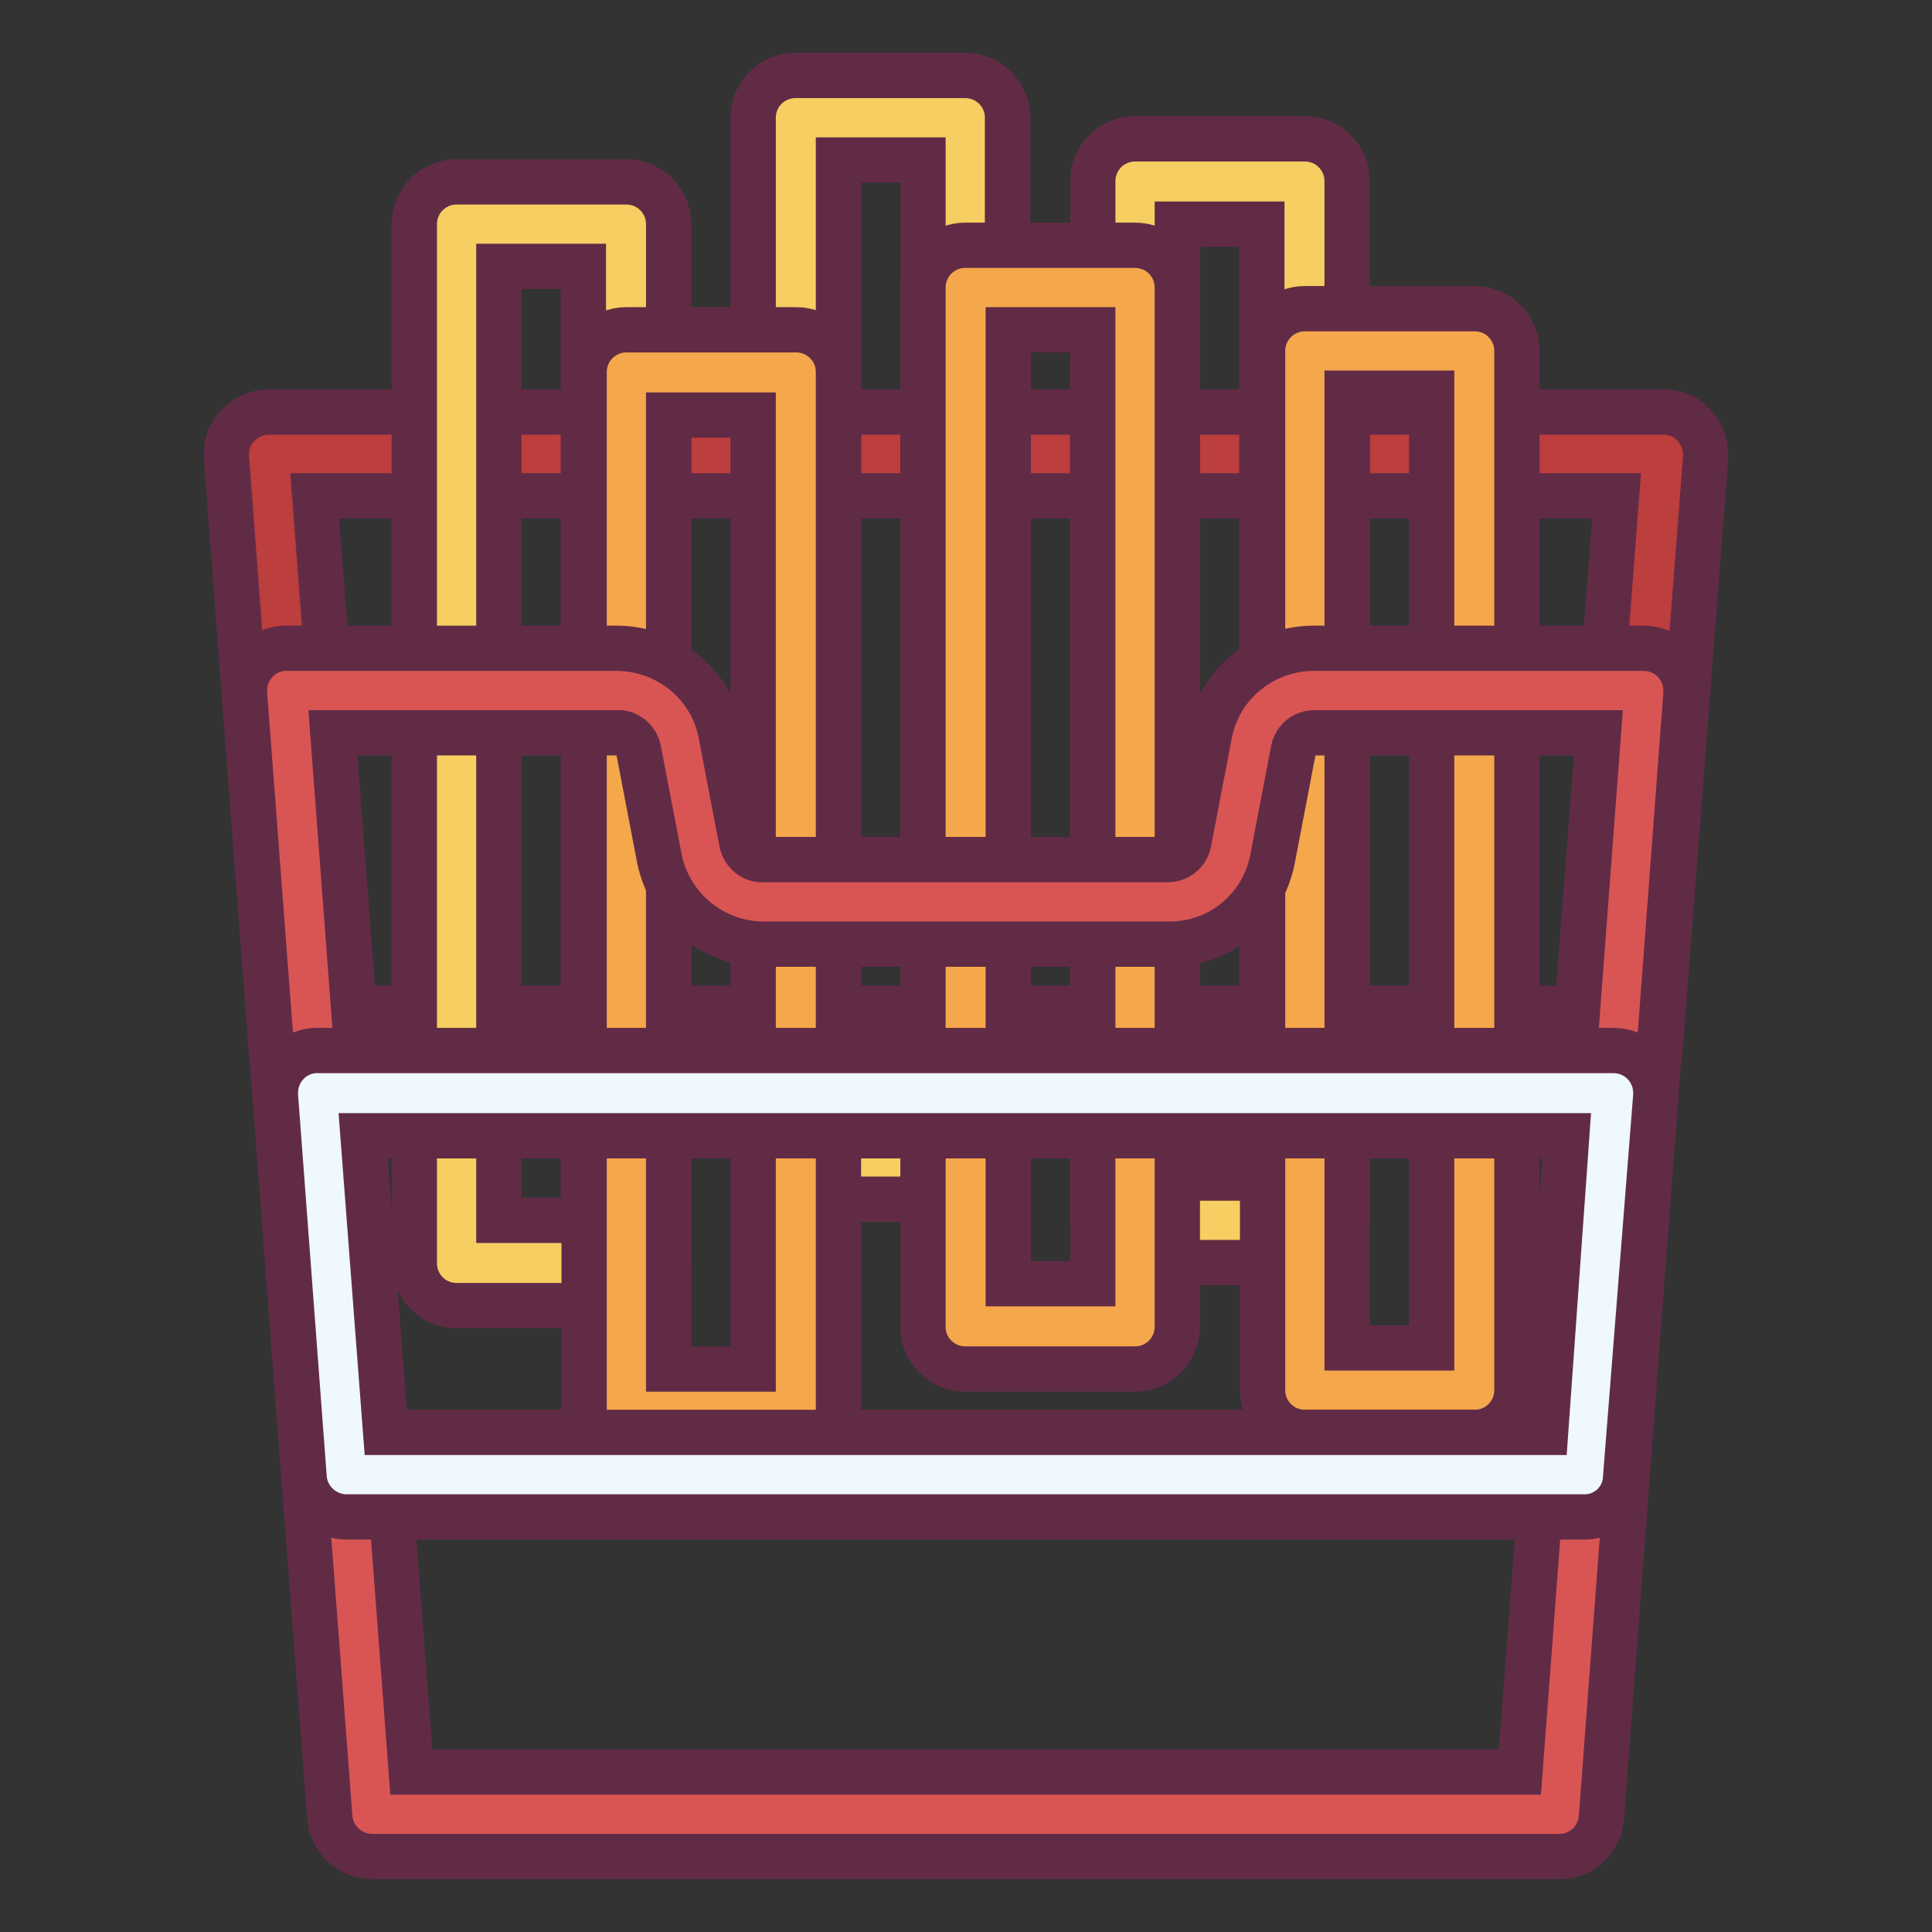
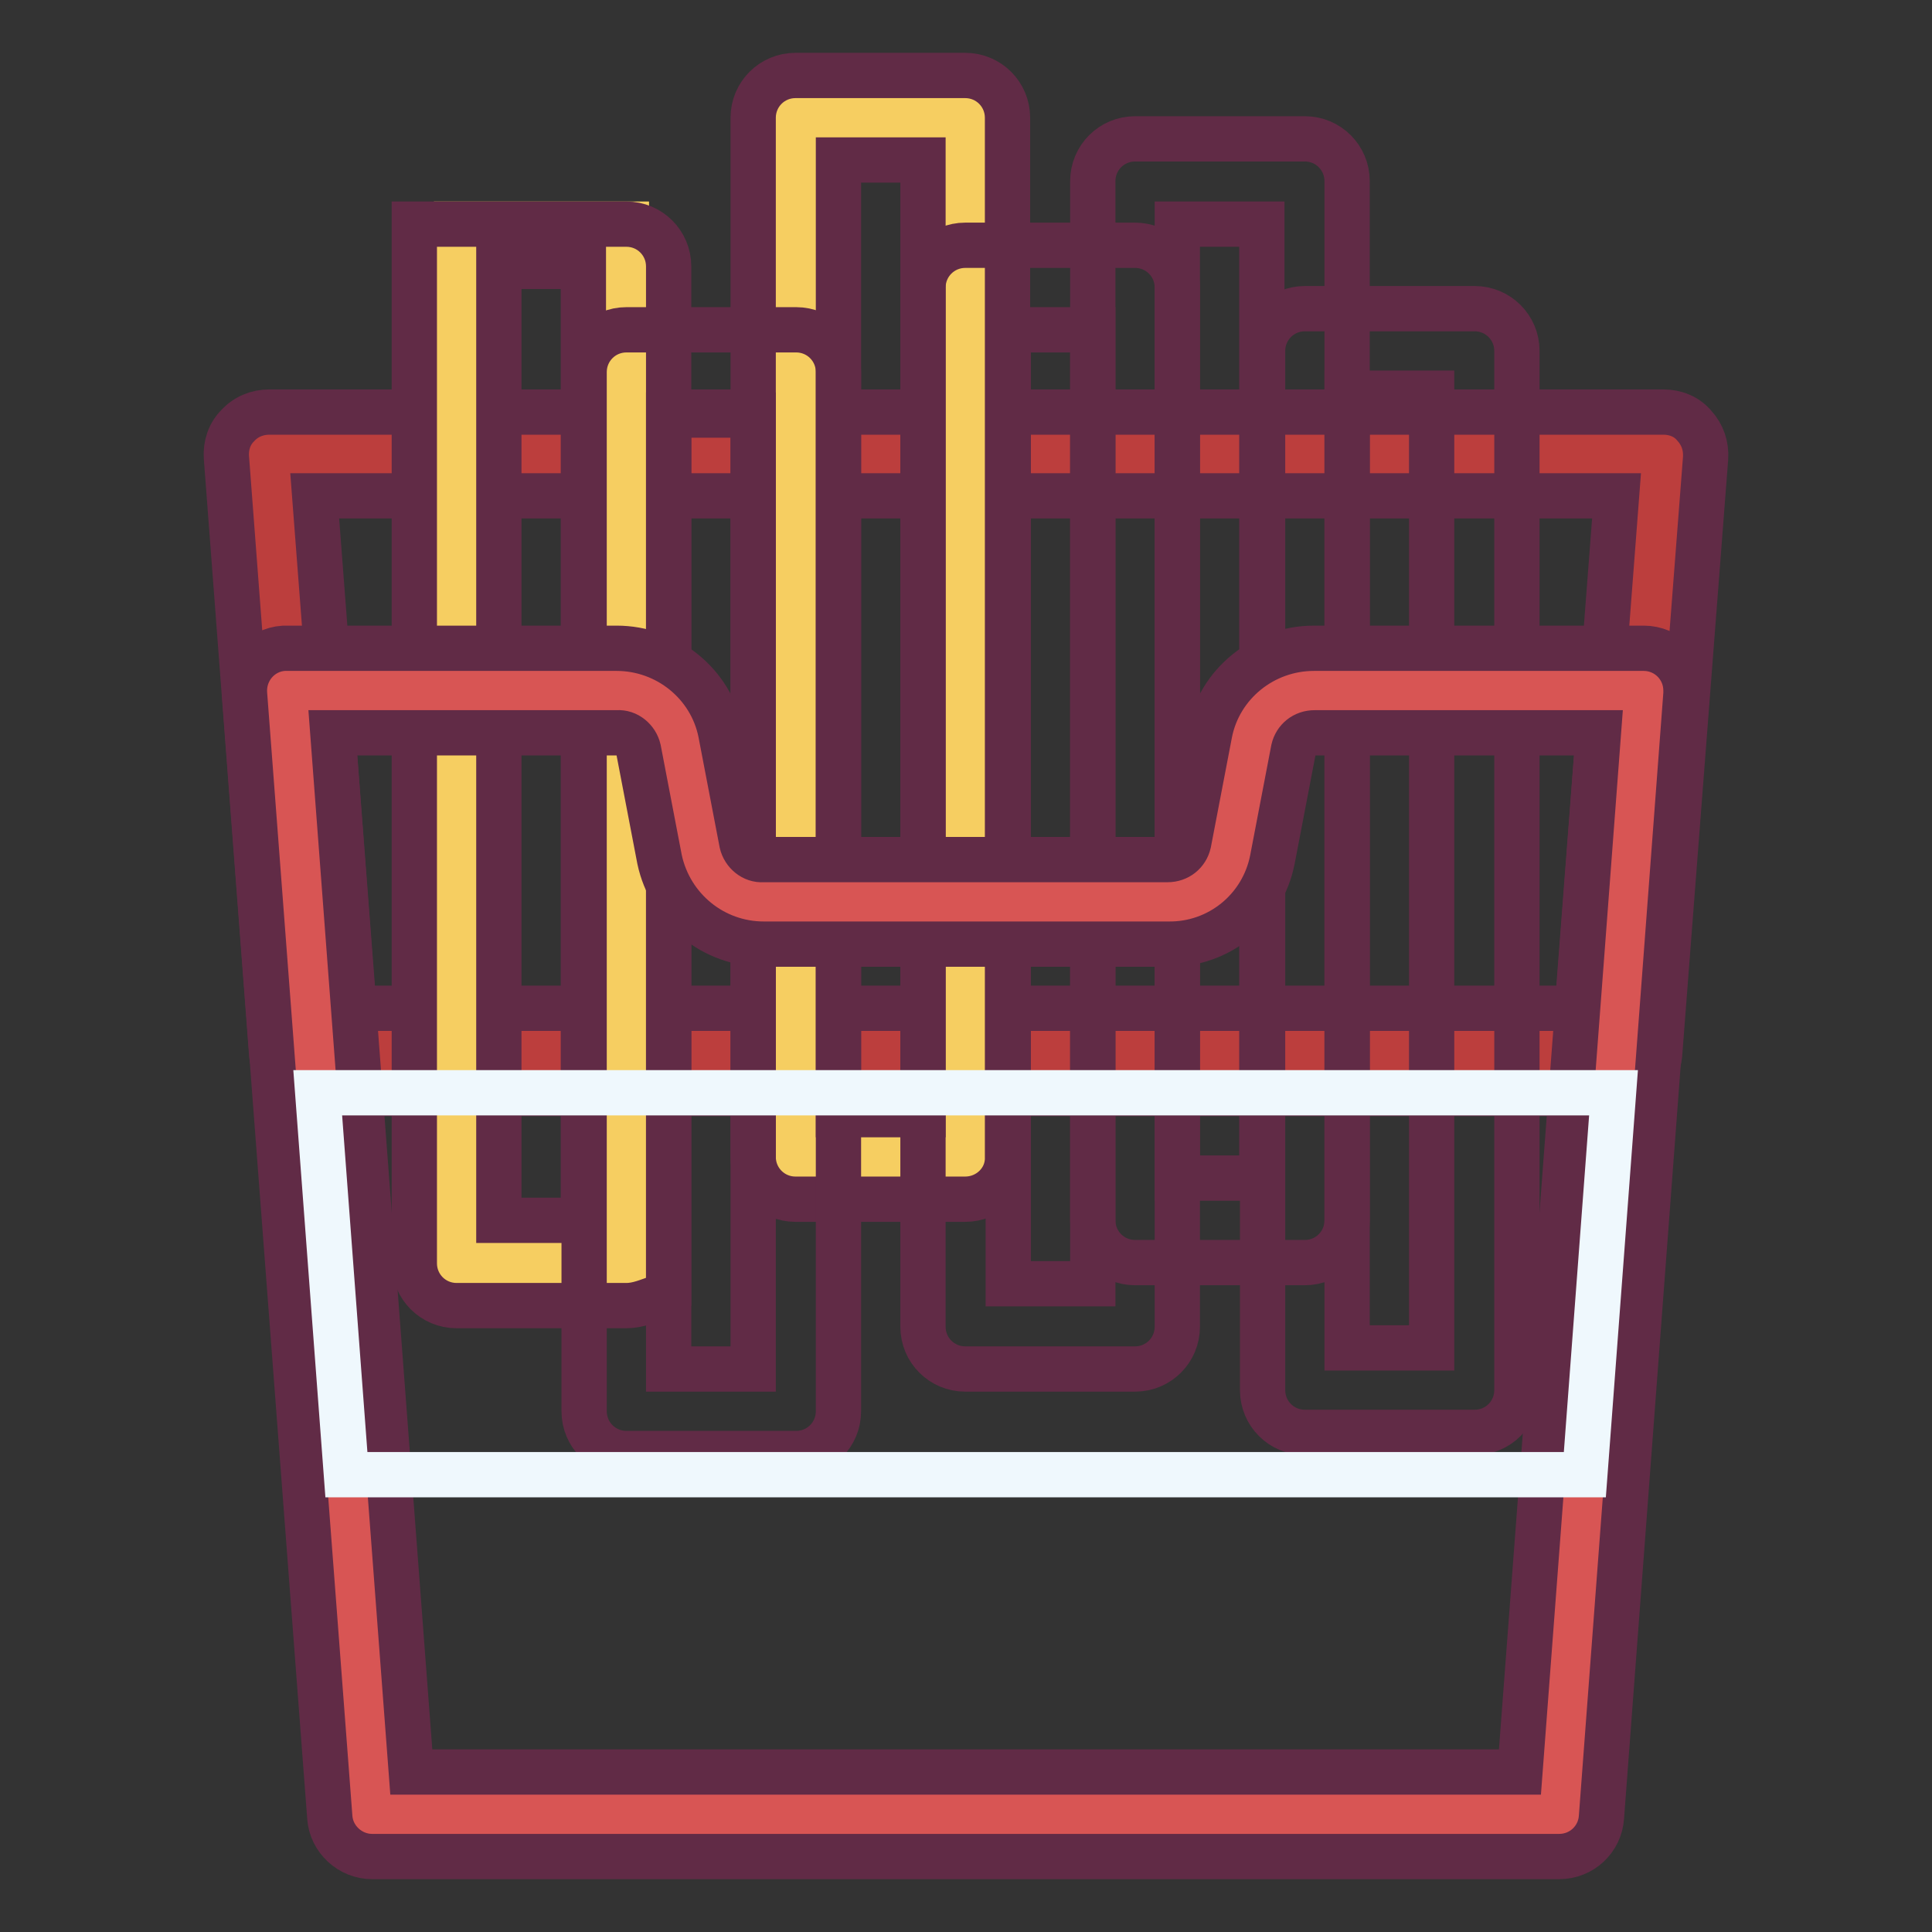
<svg xmlns="http://www.w3.org/2000/svg" version="1.1" x="0px" y="0px" viewBox="0 0 256 256" enable-background="new 0 0 256 256" xml:space="preserve">
  <rect x="0" y="0" width="256" height="256" fill="#333333" stroke="none" />
  <g>
    <path stroke-width="6" fill-opacity="0" stroke="#bc3e3d" d="M214.3,139.2H41.7l-6-79.1l184.7-0.1L214.3,139.2z" />
    <path stroke-width="6" fill-opacity="0" stroke="#612b46" d="M214.3,144.9H41.6c-2.9,0-5.4-2.3-5.6-5.2l-6-79.1c-0.1-1.6,0.4-3.1,1.5-4.2c1.1-1.2,2.6-1.8,4.2-1.8h184.7 c1.6,0,3.1,0.6,4.1,1.8c1.1,1.2,1.6,2.7,1.5,4.3l-6.1,79.1C219.6,142.6,217.2,144.9,214.3,144.9z M46.9,133.6h162.1l5.2-67.9H41.7 L46.9,133.6z" />
    <path stroke-width="6" fill-opacity="0" stroke="#f6ce61" d="M60.5,29.7H83v137.7H60.5V29.7z" />
-     <path stroke-width="6" fill-opacity="0" stroke="#612b46" d="M83,173H60.5c-3.1,0-5.6-2.5-5.6-5.6V29.7c0-3.1,2.5-5.6,5.6-5.6l0,0H83c3.1,0,5.6,2.5,5.6,5.6l0,0v137.7 C88.6,170.4,86.1,173,83,173L83,173z M66.1,161.7h11.2V35.3H66.1V161.7z" />
+     <path stroke-width="6" fill-opacity="0" stroke="#612b46" d="M83,173H60.5c-3.1,0-5.6-2.5-5.6-5.6V29.7l0,0H83c3.1,0,5.6,2.5,5.6,5.6l0,0v137.7 C88.6,170.4,86.1,173,83,173L83,173z M66.1,161.7h11.2V35.3H66.1V161.7z" />
    <path stroke-width="6" fill-opacity="0" stroke="#f6ce61" d="M105.5,15.6h22.5v137.7h-22.5V15.6z" />
    <path stroke-width="6" fill-opacity="0" stroke="#612b46" d="M127.9,158.9h-22.5c-3.1,0-5.6-2.5-5.6-5.6V15.6c0-3.1,2.5-5.6,5.6-5.6l0,0h22.5c3.1,0,5.6,2.5,5.6,5.6 v137.7C133.6,156.4,131,158.9,127.9,158.9L127.9,158.9z M111.1,147.7h11.2V21.2h-11.2V147.7z" />
-     <path stroke-width="6" fill-opacity="0" stroke="#f6ce61" d="M150.4,24h22.5v137.7h-22.5V24z" />
    <path stroke-width="6" fill-opacity="0" stroke="#612b46" d="M172.9,167.3h-22.5c-3.1,0-5.6-2.5-5.6-5.6V24c0-3.1,2.5-5.6,5.6-5.6h22.5c3.1,0,5.6,2.5,5.6,5.6v137.7 C178.5,164.8,176,167.3,172.9,167.3L172.9,167.3L172.9,167.3z M156,156.1h11.2V29.7H156V156.1z" />
-     <path stroke-width="6" fill-opacity="0" stroke="#f5a74b" d="M83,49.3h22.5V187H83V49.3z" />
    <path stroke-width="6" fill-opacity="0" stroke="#612b46" d="M105.5,192.6H83c-3.1,0-5.6-2.5-5.6-5.6V49.3c0-3.1,2.5-5.6,5.6-5.6l0,0h22.5c3.1,0,5.6,2.5,5.6,5.6l0,0 V187C111.1,190.1,108.6,192.6,105.5,192.6z M88.6,181.4h11.2V55H88.6V181.4z" />
-     <path stroke-width="6" fill-opacity="0" stroke="#f5a74b" d="M127.9,38.1h22.5v137.7h-22.5V38.1z" />
    <path stroke-width="6" fill-opacity="0" stroke="#612b46" d="M150.4,181.4h-22.5c-3.1,0-5.6-2.5-5.6-5.6V38.1c0-3.1,2.5-5.6,5.6-5.6l0,0h22.5c3.1,0,5.6,2.5,5.6,5.6 v137.7C156,178.9,153.5,181.4,150.4,181.4L150.4,181.4L150.4,181.4z M133.6,170.1h11.2V43.7h-11.2V170.1z" />
-     <path stroke-width="6" fill-opacity="0" stroke="#f5a74b" d="M172.9,46.5h22.5v137.7h-22.5V46.5z" />
    <path stroke-width="6" fill-opacity="0" stroke="#612b46" d="M195.4,189.8h-22.5c-3.1,0-5.6-2.5-5.6-5.6V46.5c0-3.1,2.5-5.6,5.6-5.6h22.5c3.1,0,5.6,2.5,5.6,5.6v137.7 C201,187.3,198.5,189.8,195.4,189.8L195.4,189.8L195.4,189.8z M178.5,178.6h11.2V52.1h-11.2V178.6z" />
    <path stroke-width="6" fill-opacity="0" stroke="#d85554" d="M165.9,98.2l-2.8,14.6c-0.8,4-4.3,6.8-8.4,6.8h-53.6c-4,0-7.5-2.8-8.3-6.8l-2.8-14.6 c-0.8-4-4.3-6.8-8.4-6.8H38l11.2,148.9h157.3l11.2-148.9h-43.7C170.2,91.5,166.7,94.3,165.9,98.2L165.9,98.2z" />
    <path stroke-width="6" fill-opacity="0" stroke="#612b46" d="M206.6,246H49.3c-2.9,0-5.4-2.3-5.6-5.2L32.4,91.9c-0.2-3.1,2.1-5.8,5.2-6c0.1,0,0.3,0,0.4,0h43.7 c6.7,0,12.5,4.7,13.8,11.2l2.8,14.6c0.3,1.3,1.5,2.3,2.8,2.2h53.6c1.4,0,2.5-0.9,2.8-2.2l2.8-14.6c1.3-6.5,7.1-11.2,13.8-11.2h43.7 c3.1,0,5.6,2.5,5.6,5.6c0,0.1,0,0.3,0,0.4l-11.2,148.9C212,243.7,209.6,246,206.6,246L206.6,246z M54.5,234.8h146.9l10.4-137.7 h-37.6c-1.4,0-2.5,0.9-2.8,2.2l-2.8,14.6c-1.3,6.6-7.1,11.3-13.8,11.2h-53.6c-6.7,0-12.4-4.7-13.8-11.2l-2.8-14.6 c-0.3-1.3-1.5-2.3-2.8-2.2H44.1L54.5,234.8z" />
    <path stroke-width="6" fill-opacity="0" stroke="#eff8fd" d="M45.9,195.4H210l3.8-50.6H42.1L45.9,195.4z" />
-     <path stroke-width="6" fill-opacity="0" stroke="#612b46" d="M210,201H45.9c-2.9,0-5.4-2.3-5.6-5.2l-3.8-50.6c-0.2-3.1,2.1-5.8,5.2-6c0.1,0,0.3,0,0.4,0h171.7 c3.1,0,5.6,2.5,5.6,5.6c0,0.1,0,0.3,0,0.4l-4,50.6C215.3,198.7,212.9,201,210,201z M51.1,189.8h153.7l2.8-39.3H48.1L51.1,189.8z" />
  </g>
</svg>